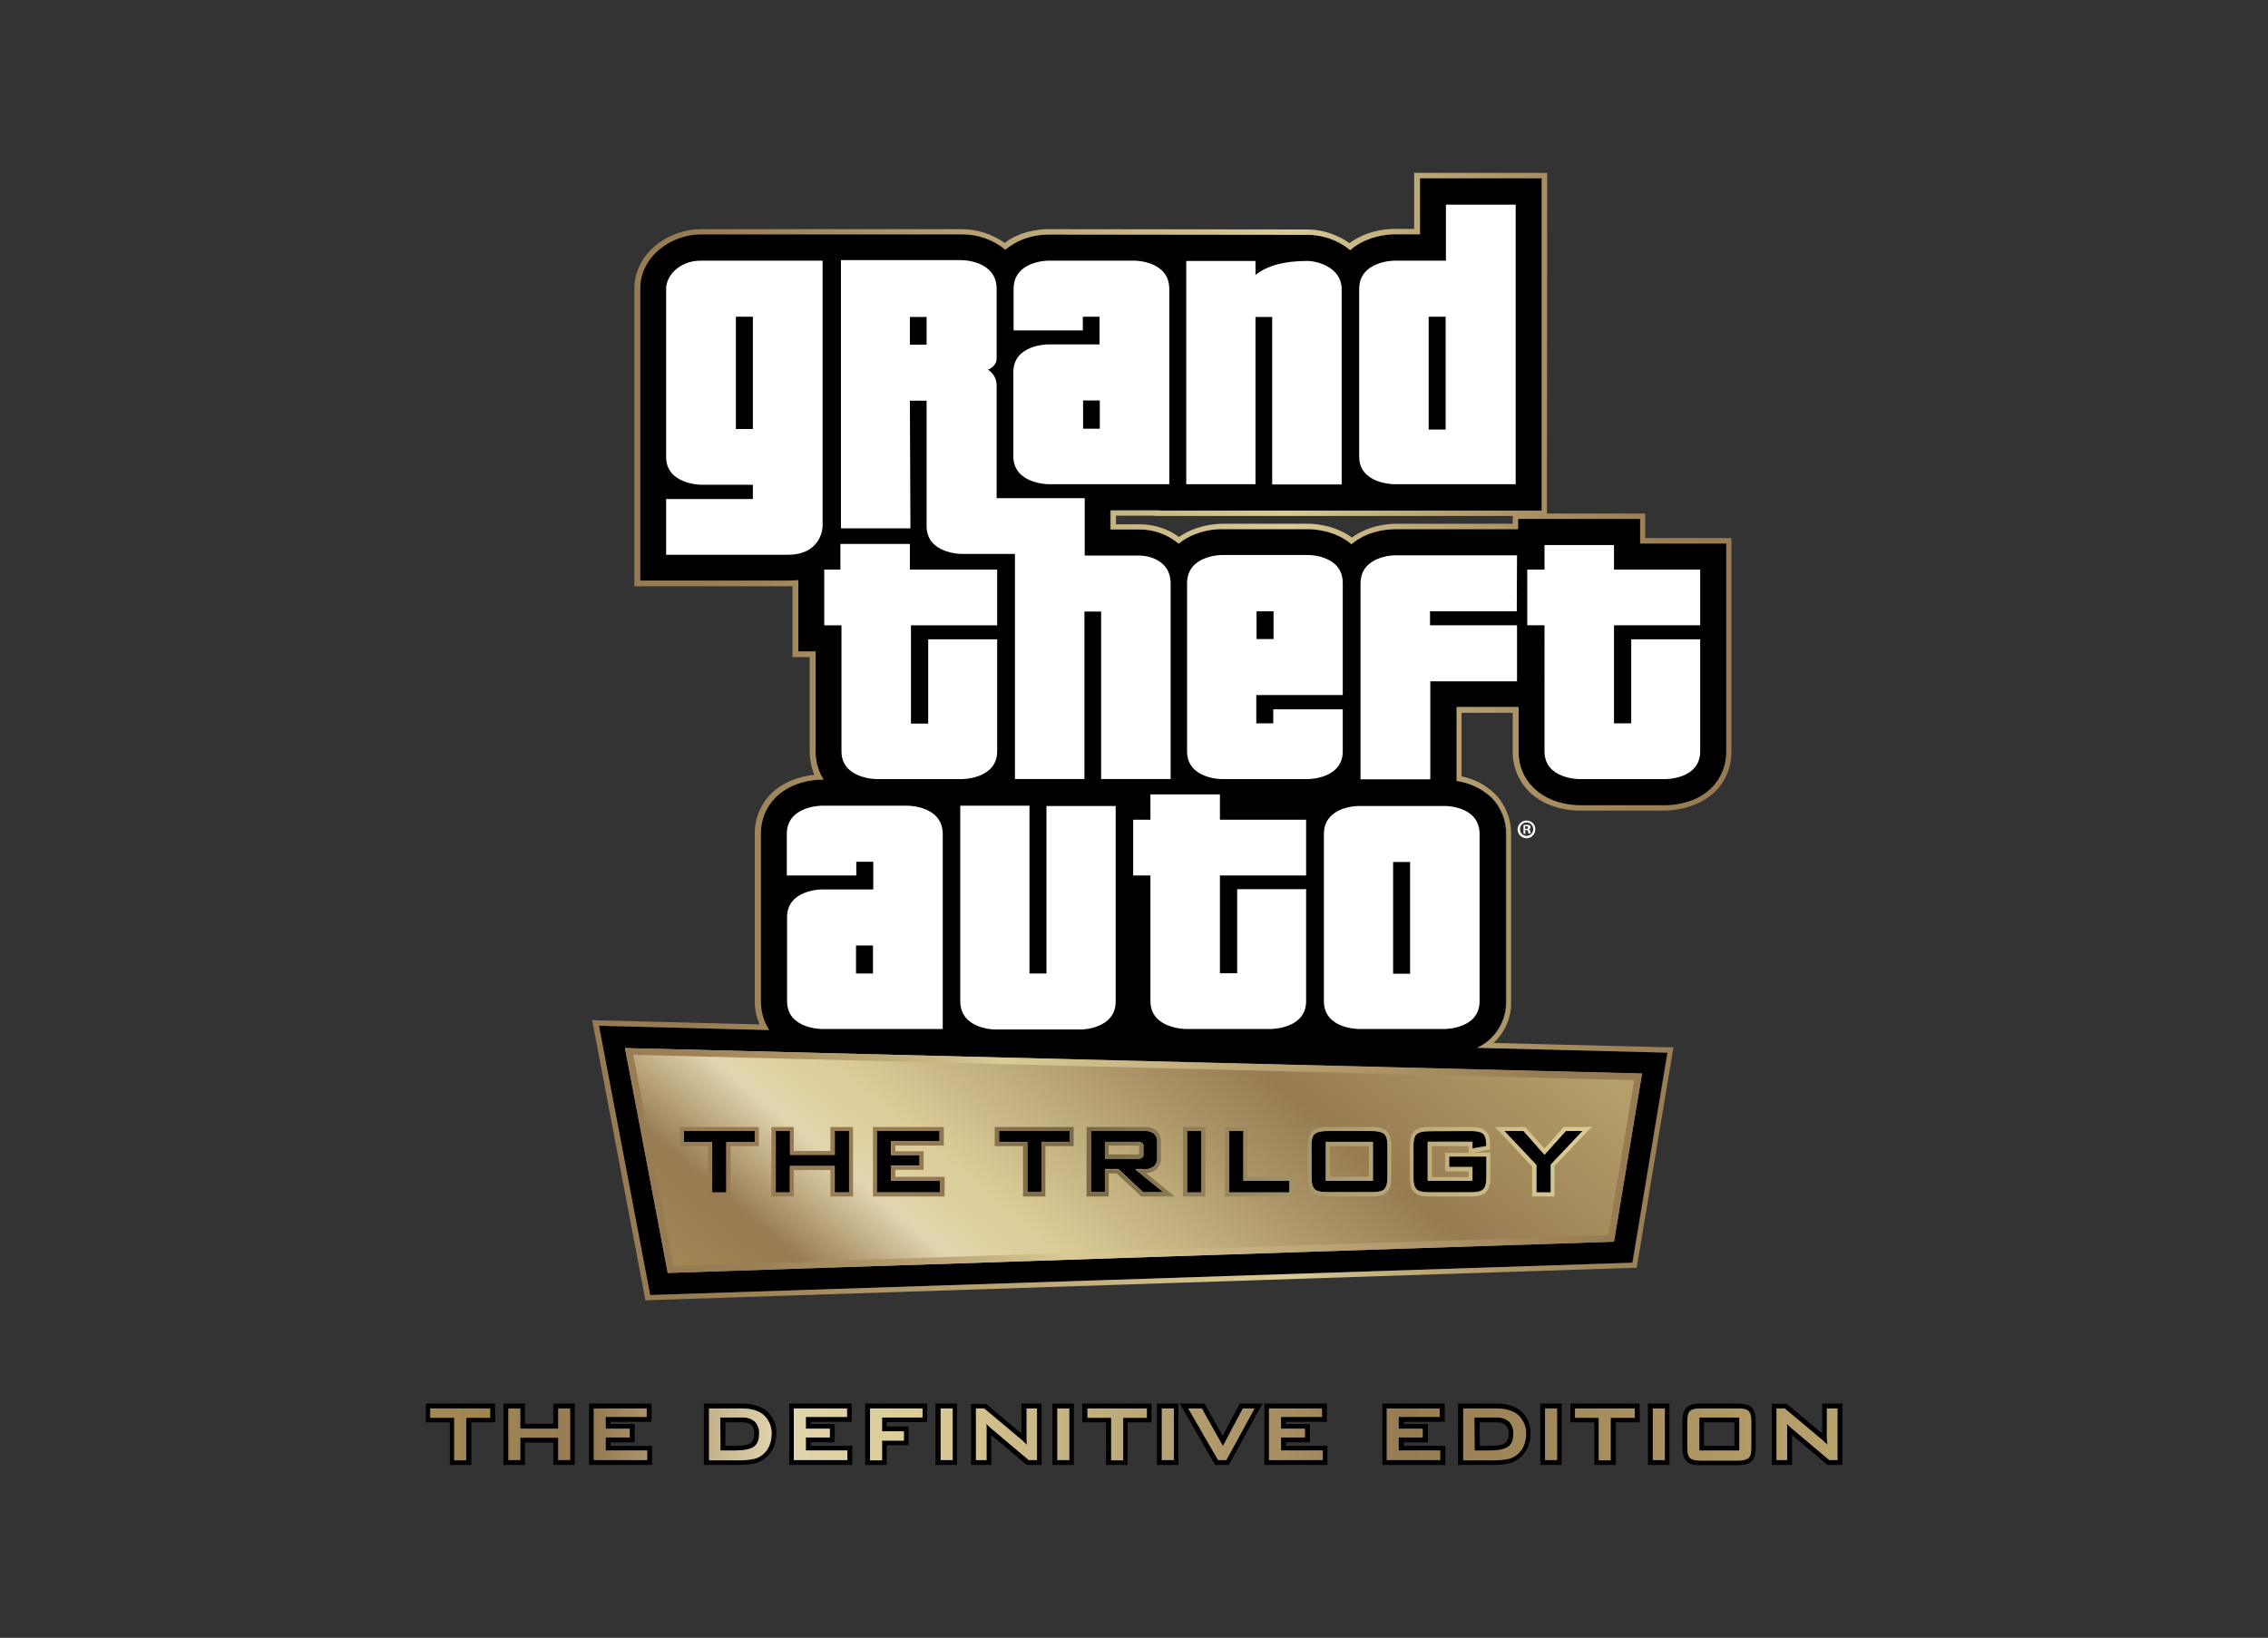
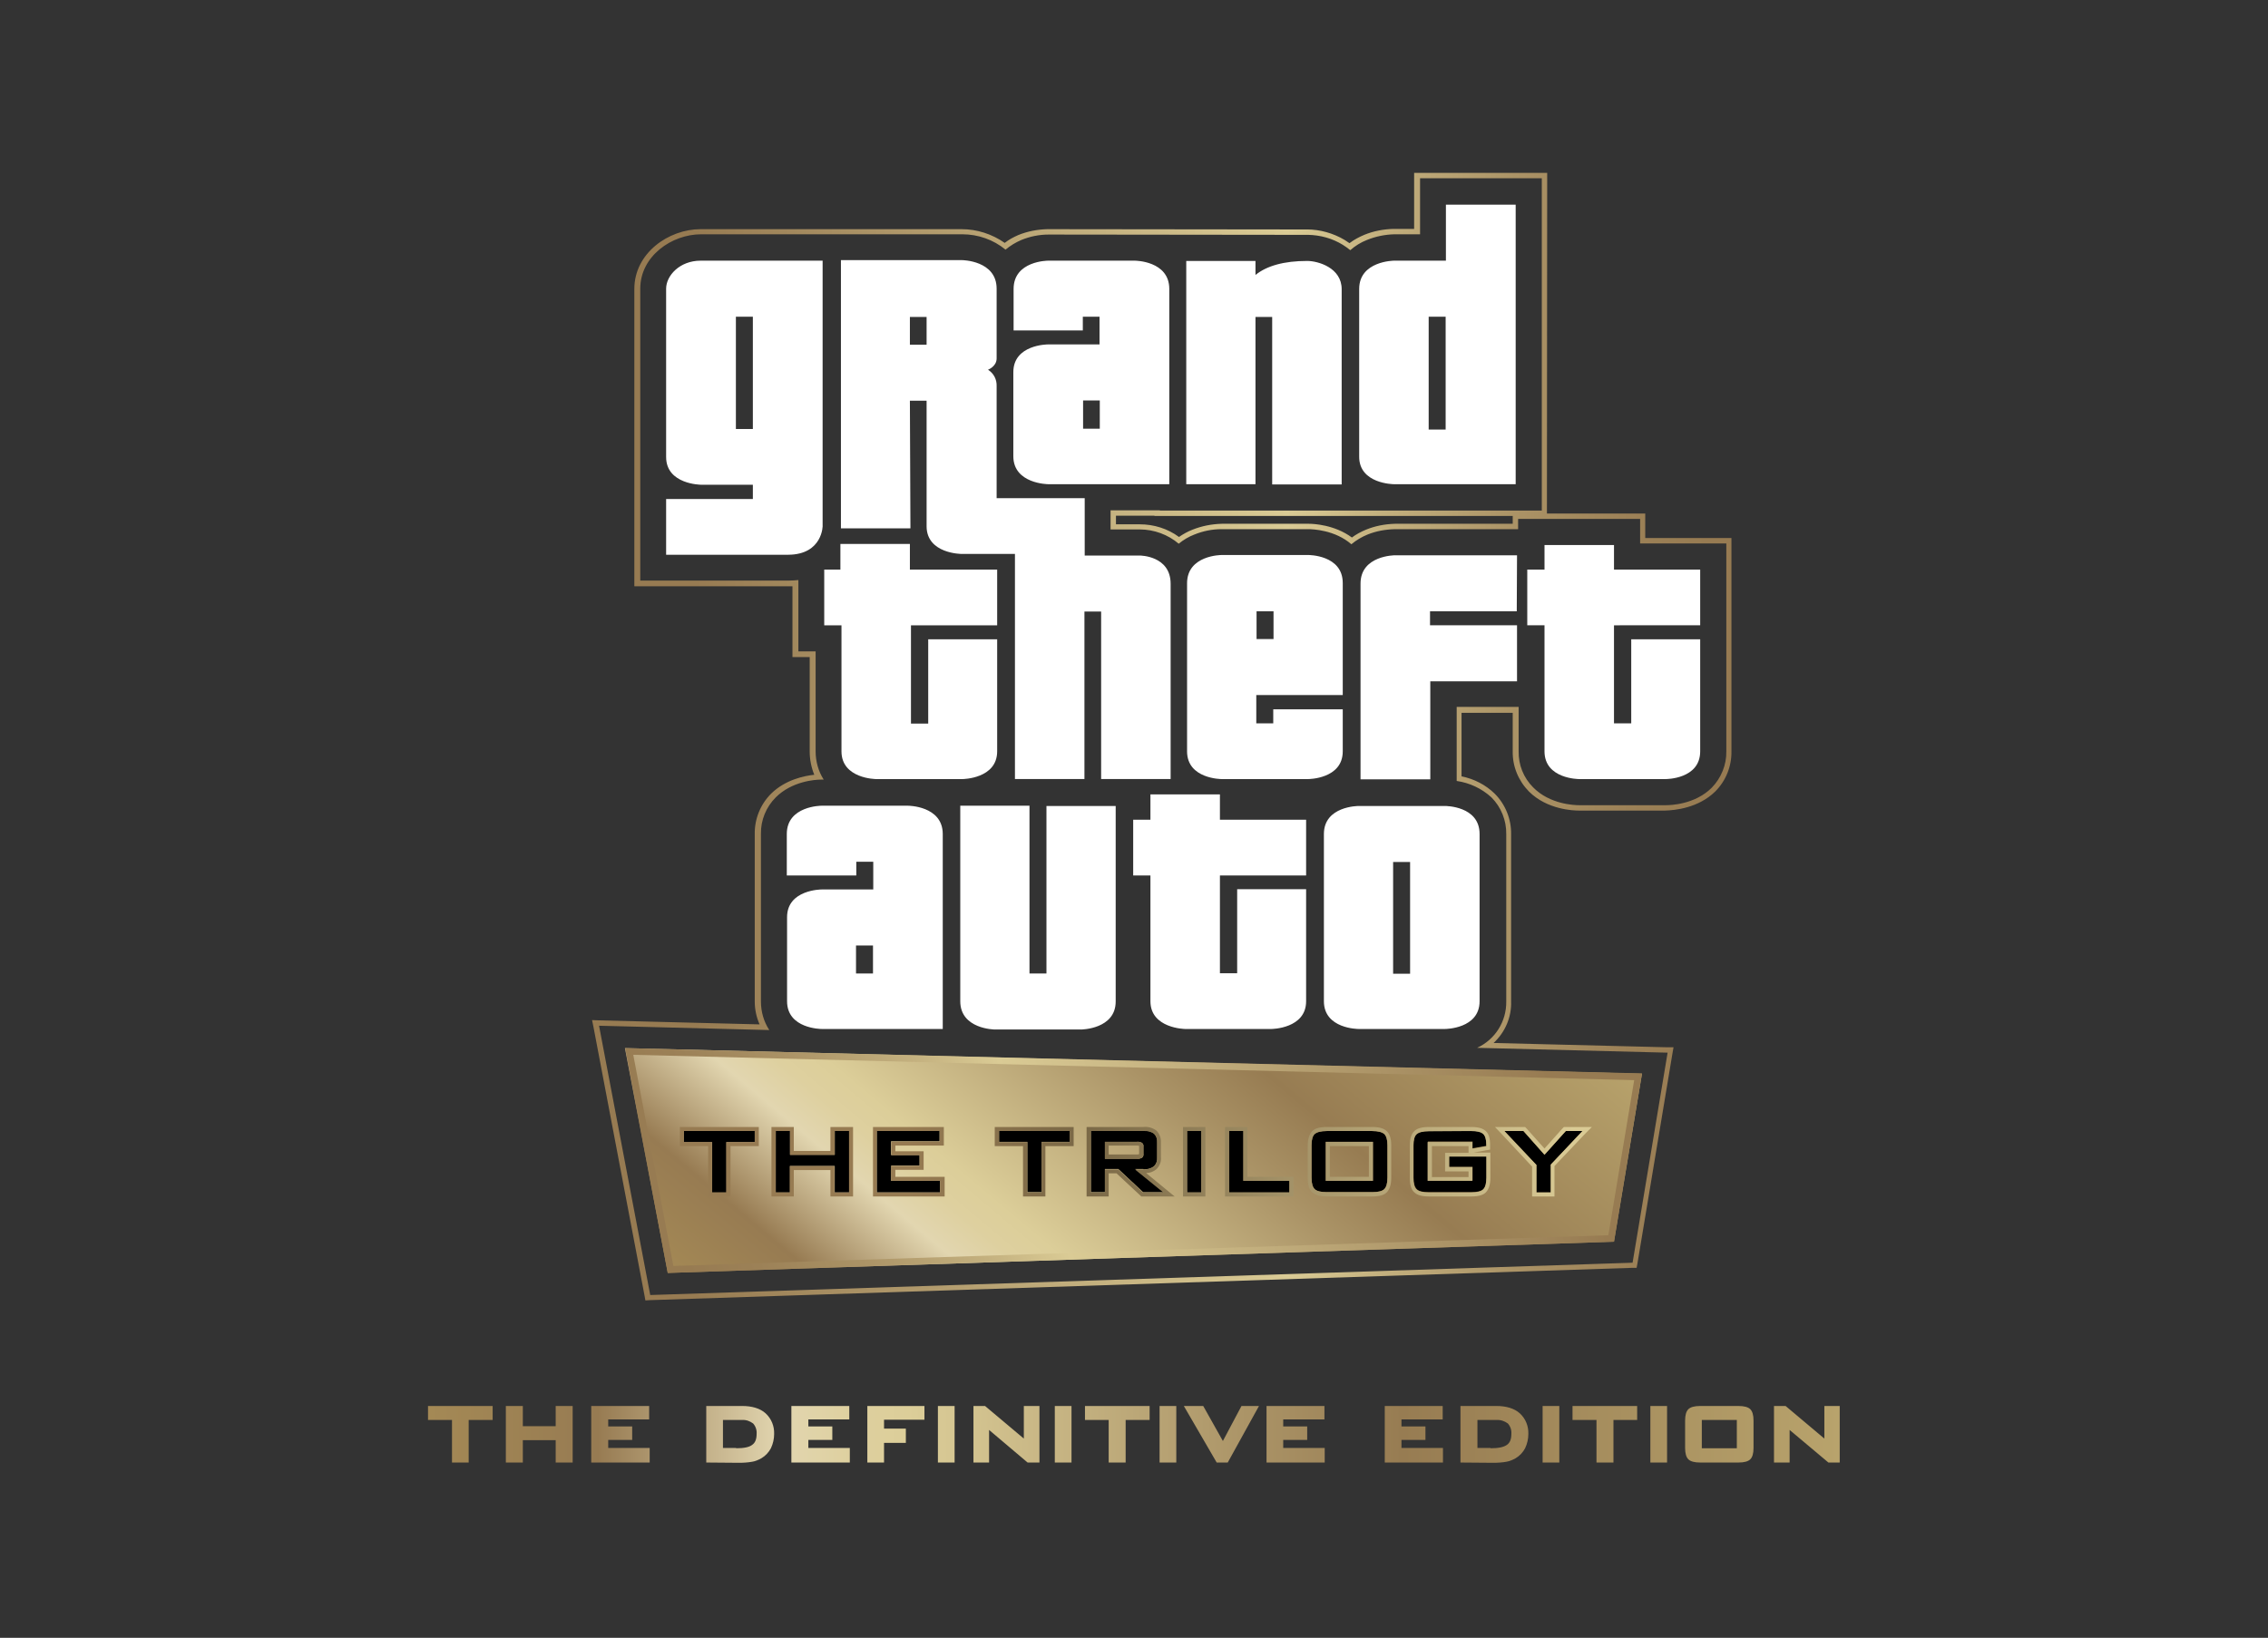
<svg xmlns="http://www.w3.org/2000/svg" version="1.0" id="katman_1" x="0px" y="0px" viewBox="0 0 842 608.2" style="enable-background:new 0 0 842 608.2;" xml:space="preserve">
  <rect x="0" y="0" width="842" height="608.2" fill="#333333" stroke="none" />
  <style type="text/css">
	.st0{fill:url(#SVGID_1_);}
	.st1{fill:url(#SVGID_2_);}
	.st2{fill:url(#SVGID_3_);}
	.st3{fill:url(#SVGID_4_);}
	.st4{fill:#FFFFFF;}
	.st5{fill:url(#SVGID_5_);}
</style>
  <g id="Layer_2">
    <g id="Layer_1-2">
      <linearGradient id="SVGID_1_" gradientUnits="userSpaceOnUse" x1="158.93" y1="77.808" x2="683.06" y2="77.808" gradientTransform="matrix(1 0 0 -1 0 610.44)">
        <stop offset="0" style="stop-color:#A48955" />
        <stop offset="0.12" style="stop-color:#977B52" />
        <stop offset="0.25" style="stop-color:#E2D6B0" />
        <stop offset="0.3" style="stop-color:#DED09F" />
        <stop offset="0.34" style="stop-color:#DCCE99" />
        <stop offset="0.58" style="stop-color:#AB9467" />
        <stop offset="0.69" style="stop-color:#977C52" />
        <stop offset="1" style="stop-color:#B8A36C" />
      </linearGradient>
      <path class="st0" d="M678.8,543.1L664.4,531c0,0.3,0,0.6,0,0.8v11.3h-5.8v-21h4.3l13.8,11.6c0.2,0.2,0.4,0.3,0.6,0.5    c0-0.5,0-0.8,0-1.1v-11h5.7v21H678.8z M631.2,543.1c-2.1,0-3.6-0.4-4.4-1.2c-0.8-0.8-1.2-2.2-1.2-4.2v-10.2c0-2,0.4-3.4,1.2-4.2    c0.8-0.8,2.3-1.2,4.4-1.2h14.2c2.1,0,3.6,0.4,4.4,1.2c0.8,0.8,1.2,2.2,1.2,4.2v10.2c0,2-0.4,3.4-1.2,4.2c-0.8,0.8-2.3,1.2-4.4,1.2    H631.2z M644.8,537.8v-10.5h-13v10.5H644.8z M612.7,543.1v-21h6.2v21H612.7z M592.7,543.1v-15.8h-8.9v-5.2h24v5.2H599v15.8H592.7z     M572.7,543.1v-21h6.2v21H572.7z M542.2,543.1v-21h13.3c3.7,0,6.7,0.9,8.7,2.7c2.2,2,3.3,4.8,3.2,7.7c0,1.8-0.4,3.6-1.2,5.3    c-0.8,1.5-2,2.8-3.5,3.7c-1.1,0.6-2.2,1.1-3.4,1.3c-1.6,0.3-3.3,0.4-5,0.4L542.2,543.1z M553.4,537.8c2.9,0,4.9-0.4,6.1-1.3    c1.1-0.8,1.6-2.1,1.6-4.1c0.1-1.4-0.4-2.8-1.3-3.8c-1.2-0.9-2.7-1.4-4.2-1.3h-7.1v10.4H553.4z M514.1,543.1v-21h21.5v5h-15.3v2.6    h8.9v5h-8.9v3h15.4v5.4L514.1,543.1z M470.2,543.1v-21h21.5v5h-15.3v2.6h8.9v5h-8.9v3h15.4v5.4L470.2,543.1z M451.7,543.1    l-12.2-21h7.2l7.3,13l6.9-13h6.5l-11.6,21H451.7z M430.5,543.1v-21h6.2v21H430.5z M411.6,543.1v-15.8h-8.8v-5.2h24v5.2h-8.9v15.8    H411.6z M391.6,543.1v-21h6.2v21H391.6z M381.5,543.1L367.2,531c0,0.3,0,0.6,0,0.8v11.3h-5.8v-21h4.3l13.8,11.6    c0.2,0.2,0.4,0.3,0.6,0.5c0-0.5,0-0.8,0-1.1v-11h5.8v21H381.5z M348.2,543.1v-21h6.2v21H348.2z M322,543.1v-21h21.2v5.1h-15v3.3    h8.1v5.3h-8.1v7.3H322z M293.8,543.1v-21h21.5v5h-15.2v2.6h8.9v5h-8.9v3h15.4v5.4L293.8,543.1z M262.2,543.1v-21h13.3    c3.7,0,6.7,0.9,8.7,2.7c2.2,2,3.3,4.8,3.2,7.7c0,1.8-0.4,3.6-1.2,5.3c-0.8,1.5-2,2.8-3.5,3.7c-1.1,0.6-2.2,1.1-3.4,1.3    c-1.7,0.3-3.3,0.4-5,0.4L262.2,543.1z M273.3,537.8c2.9,0,4.9-0.4,6-1.3c1.1-0.8,1.6-2.1,1.6-4.1c0.1-1.4-0.4-2.8-1.3-3.8    c-1.2-0.9-2.6-1.4-4.1-1.3h-7.1v10.4H273.3z M219.5,543.1v-21H241v5h-15.2v2.6h8.9v5h-8.9v3h15.4v5.4L219.5,543.1z M206.3,543.1    v-8.3h-12.2v8.3h-6.3v-21h6.3v7.5h12.2v-7.5h6.3v21H206.3z M167.8,543.1v-15.8h-8.9v-5.2h24v5.2h-8.9v15.8H167.8z" />
-       <path d="M682.2,523v19.2h-3.1L665,530.3c-0.3-0.3-0.6-0.6-0.9-0.8c-0.3-0.2-0.5-0.5-0.7-0.8c0.1,0.6,0.1,1.2,0.1,1.7s0,1,0,1.4    v10.4h-4V523h3.1l13.6,11.4c0.5,0.4,0.9,0.7,1.2,1.1c0.4,0.3,0.7,0.6,1,1c-0.1-1.1-0.1-1.9-0.2-2.3c0-0.4,0-0.8,0-1V523H682.2     M645.4,523c1.9,0,3.1,0.3,3.8,1c0.7,0.7,1,1.8,1,3.6v10.2c0,1.8-0.3,3-1,3.6s-1.9,1-3.8,1h-14.2c-1.9,0-3.1-0.3-3.8-1    s-1-1.8-1-3.6v-10.2c0-1.8,0.3-2.9,1-3.6s1.9-1,3.8-1L645.4,523 M630.9,538.6h14.8v-12.2h-14.8V538.6 M618.1,523v19.2h-4.5V523    H618.1 M606.9,523v3.5h-8.9v15.8h-4.5v-15.8h-8.8V523H606.9 M578.1,523v19.2h-4.5V523H578.1 M555.5,523c3.5,0,6.3,0.8,8.2,2.5    c1.9,1.8,3,4.4,2.9,7c0,1.7-0.4,3.4-1.1,4.9c-0.7,1.4-1.8,2.6-3.1,3.4c-1,0.6-2,1-3.1,1.1c-1.6,0.3-3.2,0.4-4.8,0.4h-11.3V523    H555.5 M547.5,538.6h5.8c3.1,0,5.3-0.5,6.6-1.4c1.3-1,1.9-2.5,1.9-4.8c0.1-1.7-0.5-3.3-1.6-4.5c-1.3-1.1-3-1.6-4.8-1.5h-8    L547.5,538.6 M534.5,523v3.2h-15.2v4.3h8.9v3.3h-8.9v4.8h15.4v3.6h-19.9V523H534.5 M490.8,523v3.2h-15.2v4.3h8.9v3.3h-8.9v4.8    h15.5v3.6h-20V523H490.8 M465.8,523l-10.5,19.2h-3.1L441.1,523h5.1l7.8,13.9l7.4-13.9h4.5 M435.8,523v19.2h-4.5V523H435.8     M425.8,523v3.5H417v15.8h-4.5v-15.8h-8.8V523H425.8 M397,523v19.2h-4.5V523H397 M385,523v19.2h-3.1l-14.1-11.9    c-0.3-0.3-0.6-0.6-0.9-0.8c-0.2-0.2-0.5-0.5-0.7-0.8c0.1,0.6,0.1,1.2,0.1,1.7s0,1,0,1.4v10.4h-4V523h3.1l13.6,11.4    c0.5,0.4,0.9,0.7,1.2,1.1c0.4,0.3,0.7,0.6,1,1c-0.1-1.1-0.1-1.9-0.1-2.3c0-0.4,0-0.8,0-1V523H385 M353.7,523v19.2h-4.5V523H353.7     M342.5,523v3.4h-15v5.1h8.1v3.5h-8.1v7.3H323V523H342.5 M314.5,523v3.2h-15.3v4.3h8.9v3.3h-8.9v4.8h15.4v3.6h-19.9V523H314.5     M275.4,523c3.5,0,6.3,0.8,8.2,2.5c1.9,1.8,3,4.4,2.9,7c0,1.7-0.4,3.4-1.1,4.9c-0.7,1.4-1.8,2.6-3.1,3.4c-1,0.6-2,1-3.1,1.1    c-1.6,0.3-3.2,0.4-4.8,0.4h-11.2V523H275.4 M267.5,538.6h5.8c3.1,0,5.3-0.5,6.6-1.4c1.3-1,1.9-2.5,1.9-4.8    c0.1-1.7-0.5-3.3-1.6-4.5c-1.3-1.1-3-1.6-4.8-1.5h-8L267.5,538.6 M240.1,523v3.2h-15.2v4.3h8.9v3.3h-8.9v4.8h15.4v3.6h-19.9V523    H240.1 M211.7,523v19.2h-4.5v-8.3h-14v8.3h-4.5V523h4.5v7.5h14V523H211.7 M182,523v3.5h-8.9v15.8h-4.5v-15.8h-8.9V523H182     M684,521.2h-7.5v11.1l-12.7-10.6l-0.5-0.4h-5.5V544h7.5v-11.1l12.7,10.7l0.5,0.4h5.5L684,521.2L684,521.2z M645.3,521.2h-14.2    c-2.4,0-4,0.5-5,1.5s-1.5,2.6-1.5,4.8v10.2c0,2.3,0.5,3.9,1.5,4.9s2.6,1.5,5,1.5h14.2c2.4,0,4-0.5,5-1.5s1.5-2.6,1.5-4.9v-10.2    c0-2.3-0.5-3.8-1.5-4.8S647.7,521.2,645.3,521.2L645.3,521.2z M632.6,528.2h11.3v8.7h-11.3V528.2z M619.8,521.2h-8V544h8V521.2z     M608.7,521.2H583v7h8.9V544h8v-15.8h8.9L608.7,521.2L608.7,521.2z M579.8,521.2h-8V544h8V521.2z M555.5,521.2h-14.2V544h13    c1.7,0,3.4-0.1,5.1-0.4c1.3-0.2,2.6-0.7,3.7-1.4c1.6-1,2.9-2.4,3.8-4.1c0.9-1.8,1.3-3.7,1.3-5.7c0.2-3.2-1.1-6.2-3.5-8.4    C562.6,522.2,559.5,521.2,555.5,521.2L555.5,521.2z M549.3,528.2h6.2c1.3-0.1,2.5,0.2,3.5,1c0.8,0.9,1.2,2,1.1,3.2    c0,1.6-0.4,2.7-1.2,3.4c-0.7,0.5-2.2,1.1-5.5,1.1h-4L549.3,528.2L549.3,528.2z M536.4,521.2h-23.2V544h23.4v-7.1h-15.4v-1.3h8.9    v-6.8h-8.9V528h15.2L536.4,521.2L536.4,521.2z M492.6,521.2h-23.2V544h23.4v-7.1h-15.4v-1.3h8.9v-6.8h-8.9V528h15.2V521.2z     M468.8,521.2h-8.5l-0.5,0.9l-5.9,11.1l-6.2-11.1l-0.5-0.9H438l1.5,2.6l11.1,19.3l0.5,0.9h5.1l0.5-0.9l10.6-19.3L468.8,521.2    L468.8,521.2z M437.5,521.2h-8V544h8V521.2z M427.5,521.2h-25.7v7h8.8V544h8v-15.8h8.9L427.5,521.2L427.5,521.2z M398.7,521.2h-8    V544h8V521.2z M386.7,521.2h-7.5v11.1l-12.7-10.6l-0.5-0.4h-5.5V544h7.5v-11.1l12.7,10.7l0.5,0.4h5.5L386.7,521.2L386.7,521.2z     M355.3,521.2h-8V544h8V521.2z M344.2,521.2h-23V544h8v-7.3h8.1v-7h-8.1v-1.6h15V521.2z M316.2,521.2H293V544h23.4v-7.1h-15.4    v-1.3h8.9v-6.8h-8.9V528h15.2L316.2,521.2L316.2,521.2z M275.4,521.2h-14.1V544h13c1.7,0,3.4-0.1,5.1-0.4c1.3-0.2,2.6-0.7,3.7-1.4    c1.6-1,2.9-2.4,3.8-4.1c0.9-1.8,1.3-3.7,1.3-5.7c0.2-3.2-1.1-6.2-3.5-8.4C282.5,522.2,279.4,521.2,275.4,521.2L275.4,521.2z     M269.3,528.2h6.2c1.3-0.1,2.5,0.2,3.5,1c0.8,0.9,1.1,2,1,3.2c0,1.6-0.4,2.7-1.2,3.4c-0.7,0.5-2.2,1.1-5.5,1.1h-4L269.3,528.2    L269.3,528.2z M241.9,521.2h-23.2V544h23.4v-7.1h-15.4v-1.3h8.9v-6.8h-8.9V528h15.2V521.2z M213.4,521.2h-8v7.5h-10.5v-7.5h-8V544    h8v-8.3h10.5v8.3h8L213.4,521.2L213.4,521.2z M183.8,521.2h-25.7v7h8.9V544h8v-15.8h8.9L183.8,521.2L183.8,521.2z" />
-       <path d="M608.9,201.8v-9.1h-45.3v3.8h-45.8c-3.5,0.1-6.9,0.7-10.1,2c-2.2,0.9-4.2,2.1-6,3.6c-6.2-5.3-14.3-5.6-16-5.6h-32.3    c-3.5,0-6.9,0.7-10.1,2c-2.1,0.8-4,2-5.8,3.4c-4.1-3.4-9.3-5.3-14.6-5.2h-10.8v-7.1h18.3v0.1h141.8V66.2H527V87h-9.7    c-3.5,0.1-6.9,0.8-10.1,2.1c-2.3,0.9-4.4,2.2-6.2,3.8c-0.9-0.8-1.9-1.5-2.9-2.1c-3.9-2.3-8.4-3.6-12.9-3.7h-9.4L389,87.1    c-3.5,0.1-6.9,0.8-10.1,2.1c-2.1,0.9-4.1,2.1-5.9,3.6c-4.5-3.7-10.2-5.7-16-5.7h-96.9c-10.9,0-22.6,8.1-22.6,20.2v108.4h55.1    c1.2,0,2.4-0.1,3.6-0.2V242h6.4v37.1c0,3.7,1,7.3,3,10.5h-0.7c-1.8,0-10.8,0.3-17.1,6.6c-3.6,3.6-5.6,8.5-5.5,13.6v62.1    c-0.1,3.8,1,7.5,3.1,10.6l-63.2-1.6l19,100l364.7-12l13-78l-70.7-1.8c6.7-3.1,10.9-9.9,10.8-17.2v-62.1c0.1-5.1-1.9-10-5.5-13.7    c-3.6-3.3-8.1-5.5-12.9-6.1v-27.3h23V279c-0.1,5,1.8,9.9,5.4,13.5c6.3,6.2,15.3,6.6,17.1,6.6h32.1c1.8,0,10.9-0.3,17.2-6.5    c3.6-3.6,5.5-8.4,5.4-13.5v-77.2H608.9z" />
      <linearGradient id="SVGID_2_" gradientUnits="userSpaceOnUse" x1="219.87" y1="336.845" x2="642.914" y2="336.845" gradientTransform="matrix(1 0 0 -1 0 610.44)">
        <stop offset="9.000000e-02" style="stop-color:#977B52" />
        <stop offset="0.61" style="stop-color:#DACB95" />
        <stop offset="0.69" style="stop-color:#C4B17F" />
        <stop offset="0.81" style="stop-color:#AB9366" />
        <stop offset="0.91" style="stop-color:#9C8157" />
        <stop offset="0.98" style="stop-color:#977B52" />
      </linearGradient>
      <path class="st1" d="M572.4,66.2v123.4H430.6v-0.1h-18.3v7.1h10.8c5.3,0,10.5,1.9,14.5,5.3c1.7-1.4,3.7-2.6,5.8-3.4    c3.2-1.3,6.6-2,10.1-2h32.2c1.7,0,9.9,0.3,16,5.6c1.8-1.5,3.8-2.7,6-3.6c3.2-1.3,6.6-1.9,10.1-2h45.8v-3.8h45.3v9.1h32v77.2    c0.1,5-1.9,9.9-5.4,13.5c-6.3,6.3-15.4,6.5-17.1,6.5h-32.1c-1.8,0-10.9-0.3-17.1-6.6c-3.6-3.6-5.5-8.4-5.4-13.5v-16.4h-23V290    c4.8,0.7,9.3,2.8,12.9,6.1c3.6,3.6,5.6,8.6,5.5,13.7v62.1c0.1,7.4-4.1,14.1-10.8,17.2l70.7,1.8l-13,78l-364.7,12l-19-100l63.2,1.6    c-2.1-3.2-3.1-6.9-3.1-10.6v-62.2c-0.1-5.1,1.9-10,5.5-13.6c6-6,14.6-6.6,16.8-6.6h1c-2-3.1-3-6.8-3-10.5v-37.1h-6.4v-26.5    c-1.2,0.1-2.4,0.2-3.6,0.2h-55.1V107.2c0-12.1,11.7-20.2,22.6-20.2h97c5.8,0,11.5,2,16,5.7c1.8-1.5,3.8-2.7,5.9-3.6    c3.2-1.3,6.6-2,10.1-2l86.9,0.1h9.4c4.6,0.1,9,1.3,12.9,3.7c1,0.6,1.9,1.3,2.8,2c1.8-1.6,3.9-2.9,6.2-3.8c3.2-1.3,6.6-2,10.1-2.1    h9.6V66.2H572.4 M574.4,64.2H525V85h-7.7c-3.7,0.1-7.4,0.8-10.8,2.2c-1.9,0.8-3.8,1.8-5.5,3.1c-0.6-0.4-1.2-0.8-1.8-1.2    c-4.2-2.5-9.1-3.9-14-3.9h-9.5l-86.9-0.1c-3.7,0.1-7.4,0.8-10.8,2.2c-1.8,0.8-3.5,1.7-5,2.9c-4.7-3.3-10.3-5.1-16-5.1h-96.9    c-11.9,0-24.6,8.9-24.6,22.2v110.4h2h55.1c0.5,0,1,0,1.6,0V244h6.4v35.1c0,2.9,0.6,5.9,1.7,8.6c-3.7,0.4-10.7,1.8-16,7    c-4,4-6.2,9.4-6.1,15.1v62.1c0,2.9,0.6,5.8,1.8,8.5l-59.7-1.5l-2.5-0.1l0.5,2.4l19,100l0.3,1.7l1.7-0.1l364.7-12l1.6,0l0.3-1.6    l13-78l0.4-2.3l-2.3,0l-64.5-1.6c4.3-4,6.7-9.6,6.5-15.4v-62.1c0.1-5.6-2.1-11.1-6.1-15.1c-3.4-3.3-7.7-5.5-12.3-6.4v-23.6h19V279    c-0.1,5.6,2.1,10.9,6,14.9c6.8,6.8,16.6,7.1,18.5,7.1h32.1c3.5-0.1,12.3-0.9,18.6-7.1c3.9-3.9,6.1-9.3,6-14.9v-79.2h-32v-9.1    h-36.5L574.4,64.2L574.4,64.2z M414.3,191.5h14.3v0.1h133v2.9h-43.7c-3.7,0.1-7.4,0.8-10.8,2.2c-1.9,0.8-3.6,1.7-5.2,2.9    c-6.5-4.8-14.4-5.1-16-5.1h-32.3c-3.7,0.1-7.4,0.8-10.9,2.2c-1.8,0.7-3.4,1.6-5,2.7c-4.2-3.1-9.3-4.7-14.6-4.7h-8.8L414.3,191.5    L414.3,191.5z" />
      <linearGradient id="SVGID_3_" gradientUnits="userSpaceOnUse" x1="322.87" y1="74.8" x2="508.773" y2="296.354" gradientTransform="matrix(1 0 0 -1 0 610.44)">
        <stop offset="0" style="stop-color:#A48955" />
        <stop offset="0.12" style="stop-color:#977B52" />
        <stop offset="0.25" style="stop-color:#E2D6B0" />
        <stop offset="0.3" style="stop-color:#DED09F" />
        <stop offset="0.34" style="stop-color:#DCCE99" />
        <stop offset="0.58" style="stop-color:#AB9467" />
        <stop offset="0.69" style="stop-color:#977C52" />
        <stop offset="1" style="stop-color:#B8A36C" />
      </linearGradient>
      <polygon class="st2" points="599.2,461.1 609.6,398.7 232,389.2 247.9,472.7   " />
      <linearGradient id="SVGID_4_" gradientUnits="userSpaceOnUse" x1="595.402" y1="250.741" x2="252.199" y2="125.82" gradientTransform="matrix(1 0 0 -1 0 610.44)">
        <stop offset="9.000000e-02" style="stop-color:#977B52" />
        <stop offset="0.61" style="stop-color:#DACB95" />
        <stop offset="0.69" style="stop-color:#C4B17F" />
        <stop offset="0.81" style="stop-color:#AB9366" />
        <stop offset="0.91" style="stop-color:#9C8157" />
        <stop offset="0.98" style="stop-color:#977B52" />
      </linearGradient>
      <path class="st3" d="M235.1,391.7l371.6,9.4l-9.6,57.6l-347.1,11.4L235.1,391.7 M232.1,389.2l15.8,83.5l351.3-11.6l10.4-62.5    L232.1,389.2L232.1,389.2z" />
      <path class="st4" d="M517.4,179.8h45.3V76h-25.9v20.8h-19.3c0,0-12.9,0.1-12.9,10.5v62.2C504.5,179.7,517.4,179.8,517.4,179.8z     M530.4,117.6h6.3v41.9h-6.3V117.6z M305.4,195V96.8h-45.3c-7.8,0-12.8,5.6-12.8,10.4v62.5c0,10.2,12.9,10.3,12.9,10.3h19.3v5.3    h-32.2v20.7h45.4C305.5,205.9,305.5,195,305.4,195L305.4,195z M279.5,159.3h-6.3v-41.7h6.3V159.3z M466.1,117.7h6.2v62.2h25.8    v-72.5l0,0c0-8-8.8-10.5-12.8-10.5c-8.6,0-15,1.8-19.2,5.2v-5.2h-25.7v82.9h25.7V117.7z M631.2,232.2v-20.7h-32v-9.1h-25.8v9.1    H567v20.7h6.4V279c0,10.3,12.8,10.3,12.8,10.3h32.2c0,0,12.8,0.1,12.8-10.3v-41.6h-25.6v31.2h-6.4v-36.4H631.2z M563.1,227    l0.1-20.8h-45.3c0,0-12.8,0-12.8,10.5v72.7H531v-36.4h32.2v-20.8h-32.3V227H563.1z M498.5,279v-15.6h-25.8v5.2h-6.3v-10.5h32.1    v-41.6c0-10.5-12.8-10.4-12.8-10.4h-32.2c0,0-12.8,0-12.8,10.5V279c0,10.3,12.8,10.3,12.8,10.3h32.2    C485.7,289.3,498.5,289.3,498.5,279L498.5,279z M466.5,227h6.3v10.3h-6.3V227z M312.4,279c0,10.2,12.8,10.3,12.8,10.3h32.2    c0,0,12.8-0.1,12.8-10.3l0,0v-41.6h-25.6v31.3h-6.4v-36.5h32v-20.7h-32.4v-9.5h-25.8v9.5h-6v20.7h6.4L312.4,279z M337.8,148.8h6.2    v46.6c0,10.3,13,10.3,13,10.3h19.8v83.6h25.8v-62.2h6.2v62.2h25.8v-72.5c0-10.5-11.4-10.5-11.4-10.5h-20.5v-21.3h-32.7v-41.6    c0.1-2.5-1.1-4.8-3.2-6.1c0,0,3.2-1.2,3.2-4.2v-25.9c0-10.5-12.8-10.6-12.8-10.6h-45v99.6h25.8L337.8,148.8z M337.8,117.7h6.2V128    h-6.2V117.7z M389.1,179.8h45v-72.5c0-10.5-12.8-10.5-12.8-10.5h-32.2c0,0-12.8,0-12.8,10.5v15.4H402v-5.1h6.2v10.3h-19.2    c0,0-12.8,0-12.8,10.3v31.2C376.2,179.7,389.1,179.8,389.1,179.8z M402.1,148.7h6.2v10.5h-6.2V148.7z M337.1,299.2h-32.1    c0,0-12.9,0-12.9,10.5v15.4h25.8V320h6.3v10.3h-19.2c0,0-12.8,0-12.8,10.3v31.2c0,10.3,12.8,10.3,12.8,10.3h45v-72.5    C349.9,299.2,337.1,299.2,337.1,299.2z M324.1,361.5h-6.3v-10.4h6.3V361.5z M388.4,361.5h-6.2v-62.3h-25.7v72.6    c0,10.4,12.8,10.5,12.8,10.5h32.1c0,0,12.8-0.1,12.8-10.4v-72.6h-25.7V361.5z M452.9,295h-25.8v9.4h-6.4v20.7h6.4v46.7l0,0    c0,10.1,12.8,10.3,12.8,10.3h32.2c0,0,12.8-0.1,12.8-10.3v-41.6h-25.6v31.2h-6.4v-36.3h32v-20.7h-32L452.9,295z M536.5,299.3    h-32.2c0,0-12.8,0-12.8,10.4v62.1c0,10.3,12.8,10.3,12.8,10.3h32.2c0,0,12.8,0,12.8-10.3v-62.1    C549.3,299.2,536.5,299.3,536.5,299.3L536.5,299.3z M523.5,361.6h-6.3v-41.5h6.3V361.6z" />
      <path d="M253.9,424.1h10.5v18.7h5.3v-18.7h10.5V420h-26.3V424.1z M309.9,428.8h-16.6V420H288v22.8h5.3V433h16.6v9.8h5.4V420h-5.4    L309.9,428.8z M330.9,432.8h10.5v-3.9h-10.6v-5.1h18V420h-23.3v22.8h23.5v-4.3h-18.2L330.9,432.8z M370.9,424h10.5v18.7h5.3v-18.7    h10.5V420h-26.3L370.9,424z M424.5,434.2c1.4,0.1,2.8-0.3,3.9-1.1c0.9-0.9,1.3-2.1,1.2-3.4v-5.4c0.1-1.3-0.3-2.5-1.2-3.4    c-1.2-0.8-2.6-1.1-3.9-1H405v22.8h5.2v-8.6h5l9.2,8.6h7.7l-10.6-8.6H424.5z M410.2,430.3V424h11.9c0.7-0.1,1.3,0.1,1.9,0.4    c0.4,0.4,0.6,0.9,0.5,1.4v2.7c0.1,0.5-0.1,1-0.5,1.4c-0.6,0.3-1.2,0.5-1.9,0.4H410.2z M440.7,442.8h5.3V420h-5.3L440.7,442.8z     M461.6,420h-5.3v22.8h22.4v-4.3h-17.1V420z M509.4,420h-16.8c-2.2,0-3.7,0.4-4.5,1.1s-1.2,2.2-1.2,4.2v12c0,2.1,0.4,3.5,1.2,4.3    s2.3,1.1,4.5,1.1h16.8c2.2,0,3.7-0.4,4.5-1.1c0.8-0.8,1.2-2.2,1.2-4.3v-12c0-2.1-0.4-3.5-1.2-4.2C513.1,420.4,511.6,420,509.4,420    L509.4,420z M509.7,438.5h-17.5v-14.5h17.5V438.5z M546.2,420h-15.7c-2.2,0-3.7,0.4-4.5,1.1s-1.2,2.2-1.2,4.2v12    c0,2.1,0.4,3.5,1.2,4.3s2.3,1.1,4.5,1.1h15.7c2.2,0,3.7-0.4,4.5-1.1c0.8-0.8,1.2-2.2,1.2-4.3v-7.9H538v3.9h8.7v5.1h-16.6v-14.5    h16.6v2.5l5.1-0.9v-0.5c0-2-0.4-3.3-1.2-4.1S548.3,420,546.2,420L546.2,420z M581.3,420l-7.9,8.8l-7.8-8.8h-7.1l11.9,12.6v10.2    h5.4v-10.4l11.8-12.5L581.3,420z" />
      <linearGradient id="SVGID_5_" gradientUnits="userSpaceOnUse" x1="252.4" y1="179.046" x2="591" y2="179.046" gradientTransform="matrix(1 0 0 -1 0 610.44)">
        <stop offset="0.25" style="stop-color:#977B52" />
        <stop offset="0.44" style="stop-color:#7A6846" />
        <stop offset="0.98" style="stop-color:#DACB95" />
      </linearGradient>
      <path class="st5" d="M587.5,420l-11.8,12.5v10.3h-5.3v-10.2L558.5,420h7.1l7.8,8.8l7.9-8.8L587.5,420 M546.1,420    c2.2,0,3.7,0.4,4.5,1.1s1.2,2.1,1.2,4.1v0.5l-5.2,0.9v-2.5h-16.6v14.4h16.6v-5.1H538v-3.9h13.8v7.9c0,2.1-0.4,3.5-1.2,4.3    c-0.8,0.8-2.3,1.1-4.5,1.1h-15.7c-2.2,0-3.7-0.4-4.5-1.1s-1.2-2.2-1.2-4.3v-12c0-2.1,0.4-3.5,1.2-4.2s2.3-1.1,4.5-1.1L546.1,420     M509.4,420c2.2,0,3.7,0.4,4.5,1.1c0.8,0.8,1.2,2.2,1.2,4.2v12c0,2.1-0.4,3.5-1.2,4.3c-0.8,0.8-2.3,1.1-4.5,1.1h-16.8    c-2.2,0-3.7-0.4-4.5-1.1s-1.2-2.2-1.2-4.3v-12c0-2.1,0.4-3.5,1.2-4.2s2.3-1.1,4.5-1.1H509.4 M492.2,438.5h17.5v-14.5h-17.5V438.5     M461.6,420v18.5h17.1v4.3h-22.4V420L461.6,420 M446,420v22.8h-5.3V420H446 M424.5,420c1.4-0.1,2.8,0.2,3.9,1    c0.9,0.9,1.3,2.1,1.2,3.4v5.4c0.1,1.2-0.3,2.5-1.2,3.4c-1.1,0.8-2.6,1.2-4,1.1h-3l10.6,8.6h-7.6l-9.2-8.6h-5v8.6H405V420H424.5     M410.2,430.3h11.9c0.7,0.1,1.3-0.1,1.9-0.4c0.4-0.4,0.6-0.9,0.5-1.4v-2.7c0.1-0.5-0.1-1-0.5-1.4c-0.6-0.3-1.2-0.5-1.9-0.4h-11.9    V430.3 M397.2,420v4.1h-10.5v18.7h-5.3v-18.7h-10.5V420L397.2,420 M348.9,420v3.9h-18v5.1h10.5v3.9h-10.6v5.6h18.2v4.3h-23.5V420    H348.9 M315.2,420v22.8h-5.4V433h-16.6v9.8H288V420h5.3v8.9h16.6V420H315.2 M280.2,420v4.1h-10.6v18.7h-5.3v-18.7h-10.5V420H280.2     M591,418.5h-10.4l-0.5,0.5l-6.7,7.5l-6.7-7.5l-0.5-0.5h-11.2l2.4,2.5l11.4,12.2v11.1h8.3V433l11.4-12L591,418.5L591,418.5z     M546.2,418.5h-15.7c-2.6,0-4.5,0.5-5.5,1.6c-1.1,1.1-1.6,2.8-1.6,5.3v12c0,2.5,0.5,4.3,1.6,5.3c1.1,1.1,2.9,1.6,5.5,1.6h15.7    c2.6,0,4.5-0.5,5.5-1.6s1.6-2.8,1.6-5.3V428h-6.2l4.9-0.9l1.2-0.2v-1.8c0-2.4-0.5-4.1-1.6-5.1S548.8,418.5,546.2,418.5    L546.2,418.5z M531.6,425.6h13.6v2.5h-8.7v6.9h8.7v2.1h-13.6V425.6z M509.4,418.5h-16.8c-2.6,0-4.5,0.5-5.5,1.6s-1.6,2.8-1.6,5.3    v12c0,2.5,0.5,4.3,1.6,5.3s2.9,1.6,5.5,1.6h16.8c2.6,0,4.5-0.5,5.5-1.6s1.6-2.8,1.6-5.3v-12c0-2.5-0.5-4.2-1.6-5.3    S512,418.5,509.4,418.5z M493.7,425.6h14.5V437h-14.5V425.6z M463.1,418.5h-8.3v25.8h25.4V437h-17.1V418.5z M447.5,418.5h-8.3    v25.8h8.3V418.5z M424.4,418.5h-21v25.8h8.2v-8.6h2.9l8.8,8.2l0.4,0.4h12.4l-3.3-2.7l-7.3-6c1.4,0,2.7-0.5,3.8-1.4    c1.2-1.2,1.9-2.8,1.7-4.5v-5.4c0.1-1.7-0.5-3.3-1.7-4.5C427.9,418.8,426.2,418.3,424.4,418.5L424.4,418.5z M411.6,425.4h10.4    c0.3,0,0.6,0,0.9,0.1c0,0.1,0,0.1,0,0.2v2.7c0,0.1,0,0.2,0,0.2c-0.3,0.1-0.6,0.1-0.9,0.1h-10.4L411.6,425.4L411.6,425.4z     M398.6,418.5h-29.3v7.1h10.5v18.7h8.3v-18.7h10.5L398.6,418.5L398.6,418.5z M350.4,418.5h-26.3v25.8h26.6V437h-18.3v-2.6h10.5    v-6.9h-10.5v-2.1h18L350.4,418.5L350.4,418.5z M316.7,418.5h-8.4v8.9h-13.6v-8.9h-8.3v25.8h8.3v-9.8h13.6v9.8h8.4L316.7,418.5    L316.7,418.5z M281.7,418.5h-29.3v7.1h10.5v18.7h8.3v-18.7h10.5L281.7,418.5L281.7,418.5z" />
-       <path class="st4" d="M570,307.9c0,1.8-1.4,3.3-3.2,3.4c-1.8,0-3.3-1.4-3.4-3.2c0-1.8,1.4-3.3,3.2-3.4c0,0,0.1,0,0.1,0    C568.5,304.7,570,306.1,570,307.9C570,307.9,570,307.9,570,307.9z M564.3,307.9c0,1.4,1,2.5,2.4,2.5c0,0,0.1,0,0.1,0    c1.3,0,2.4-1.1,2.4-2.4c0,0,0-0.1,0-0.1c0-1.4-1.1-2.5-2.5-2.5S564.3,306.6,564.3,307.9L564.3,307.9z M566.3,309.6h-0.7v-3.2    c0.4-0.1,0.8-0.1,1.2-0.1c0.4,0,0.8,0,1.1,0.2c0.2,0.2,0.3,0.4,0.3,0.7c0,0.4-0.3,0.7-0.7,0.7l0,0c0.3,0.1,0.6,0.4,0.6,0.8    c0,0.3,0.1,0.6,0.2,0.8h-0.8c-0.1-0.2-0.2-0.5-0.2-0.8c-0.1-0.3-0.2-0.5-0.7-0.5h-0.3V309.6z M566.3,307.8h0.3    c0.4,0,0.7-0.1,0.7-0.5c0-0.3-0.2-0.5-0.7-0.5c-0.1,0-0.3,0-0.4,0V307.8z" />
    </g>
  </g>
</svg>